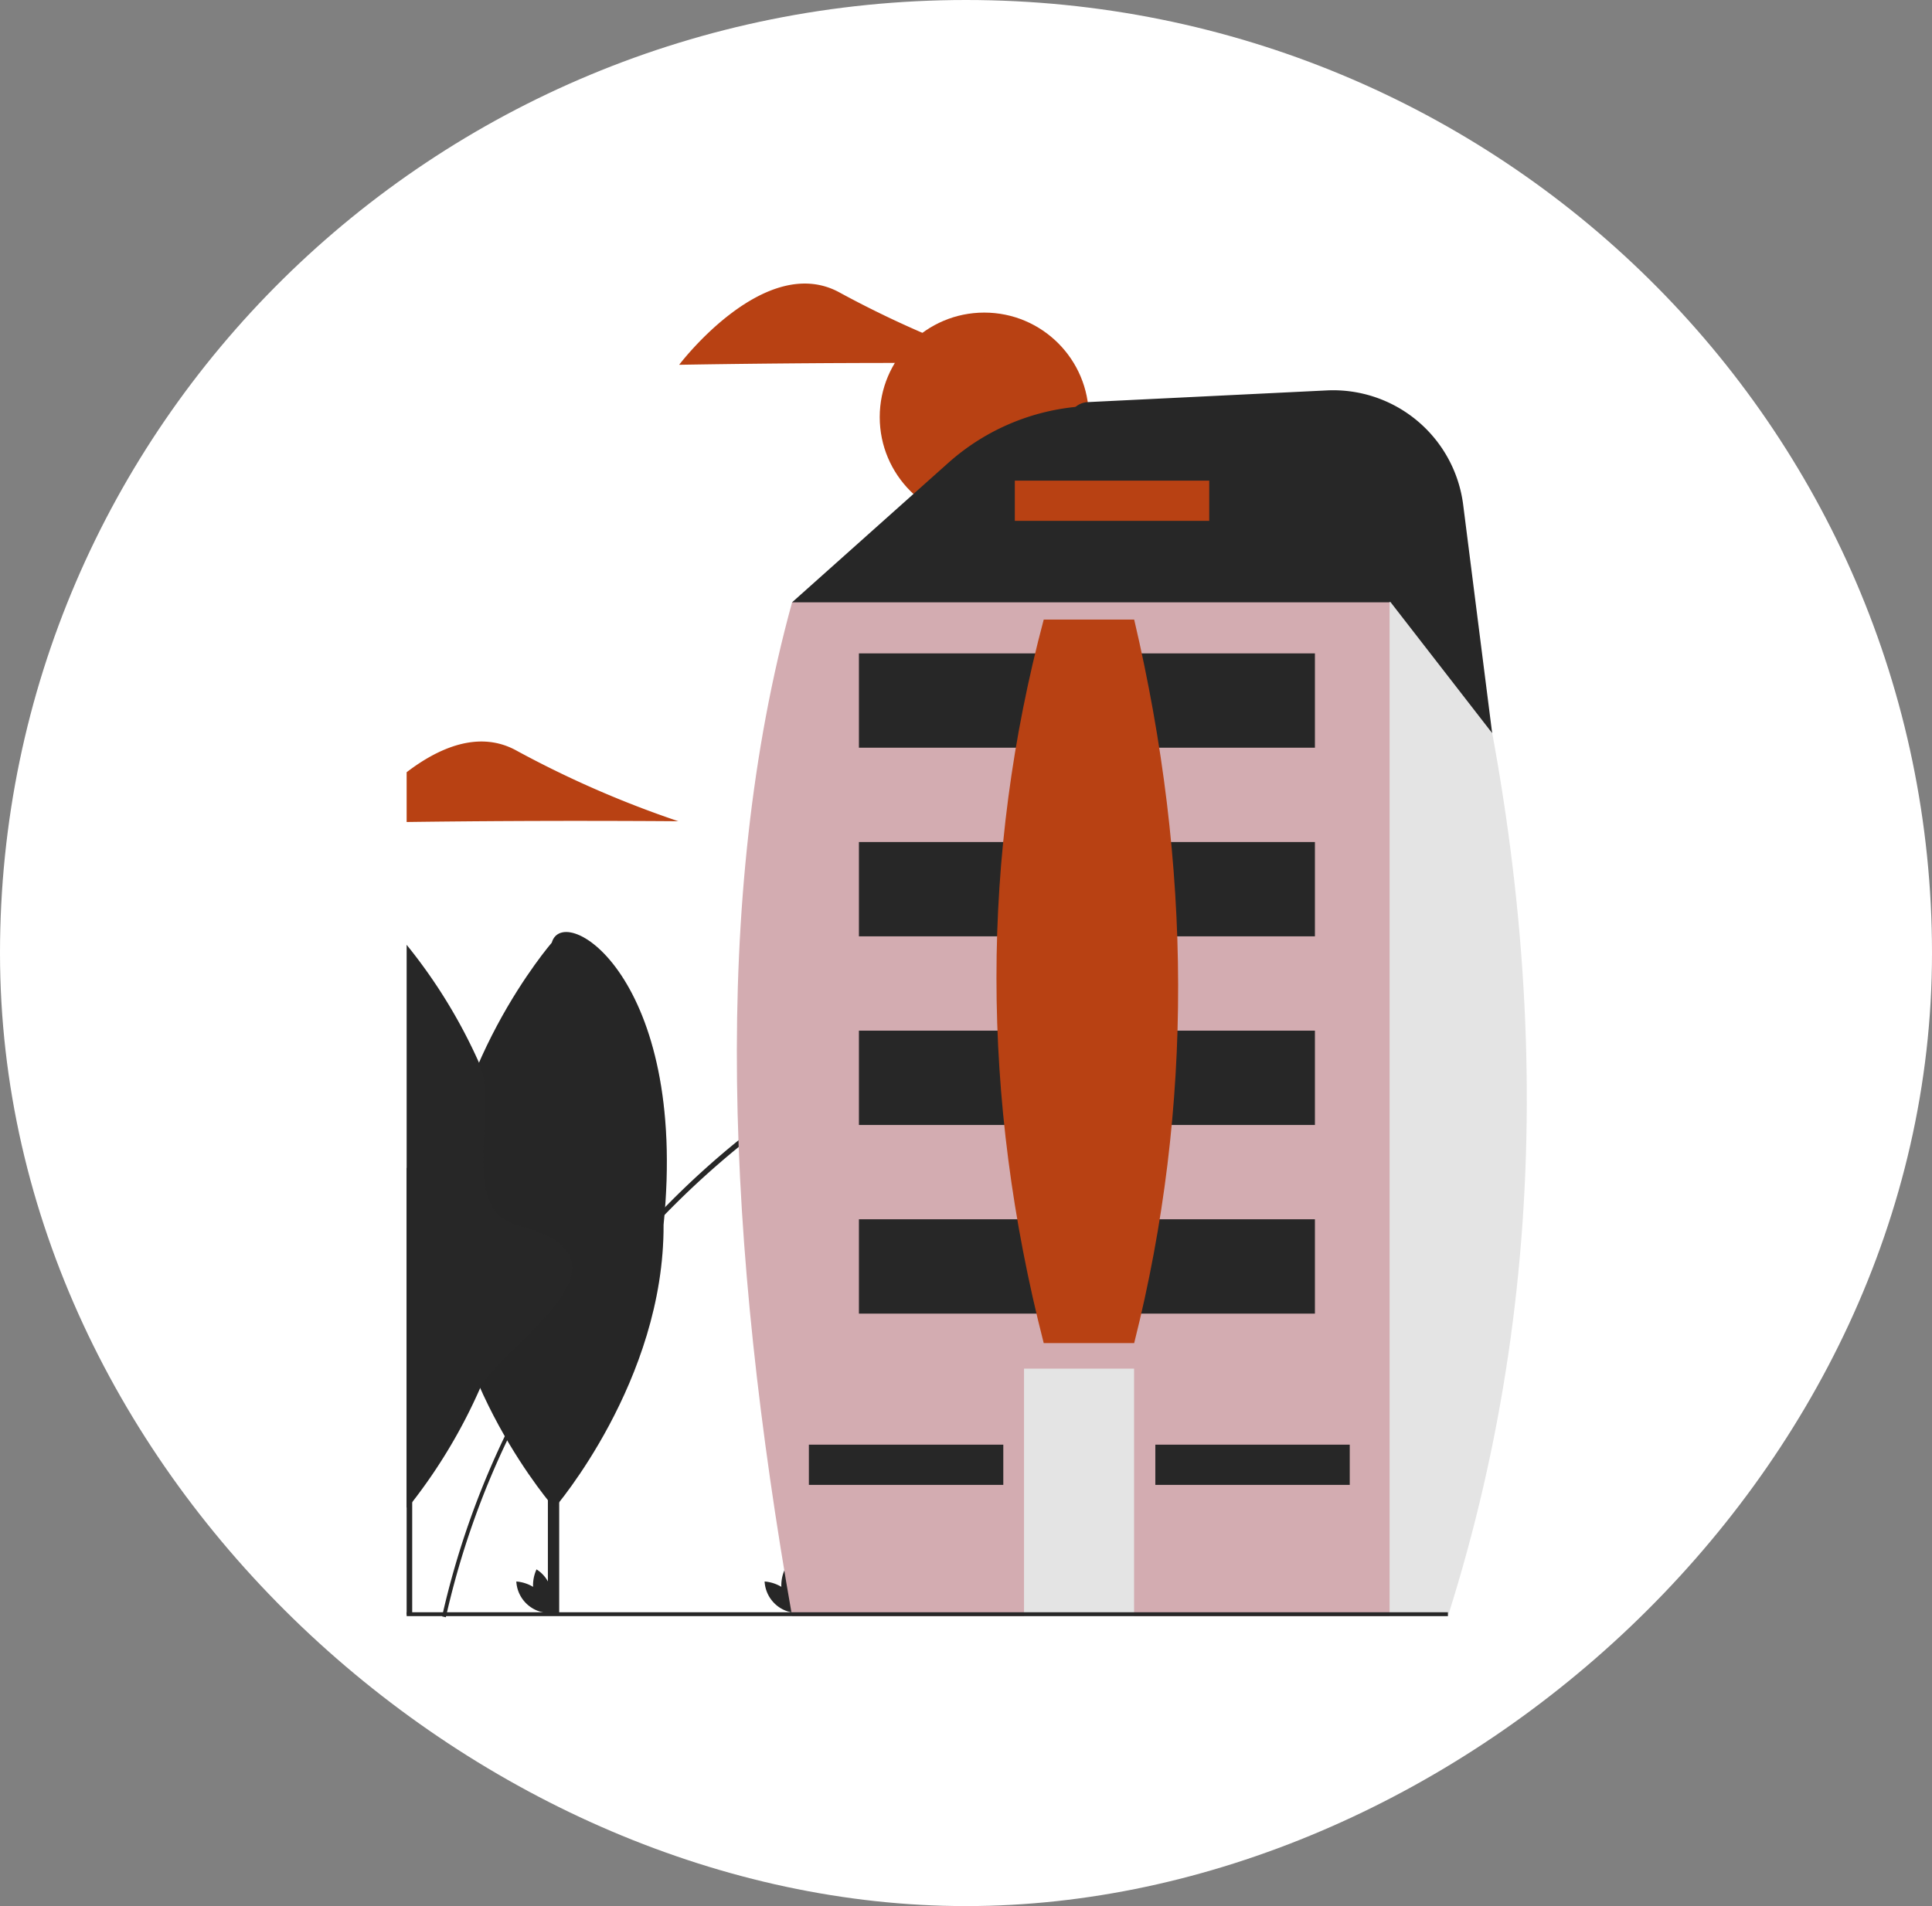
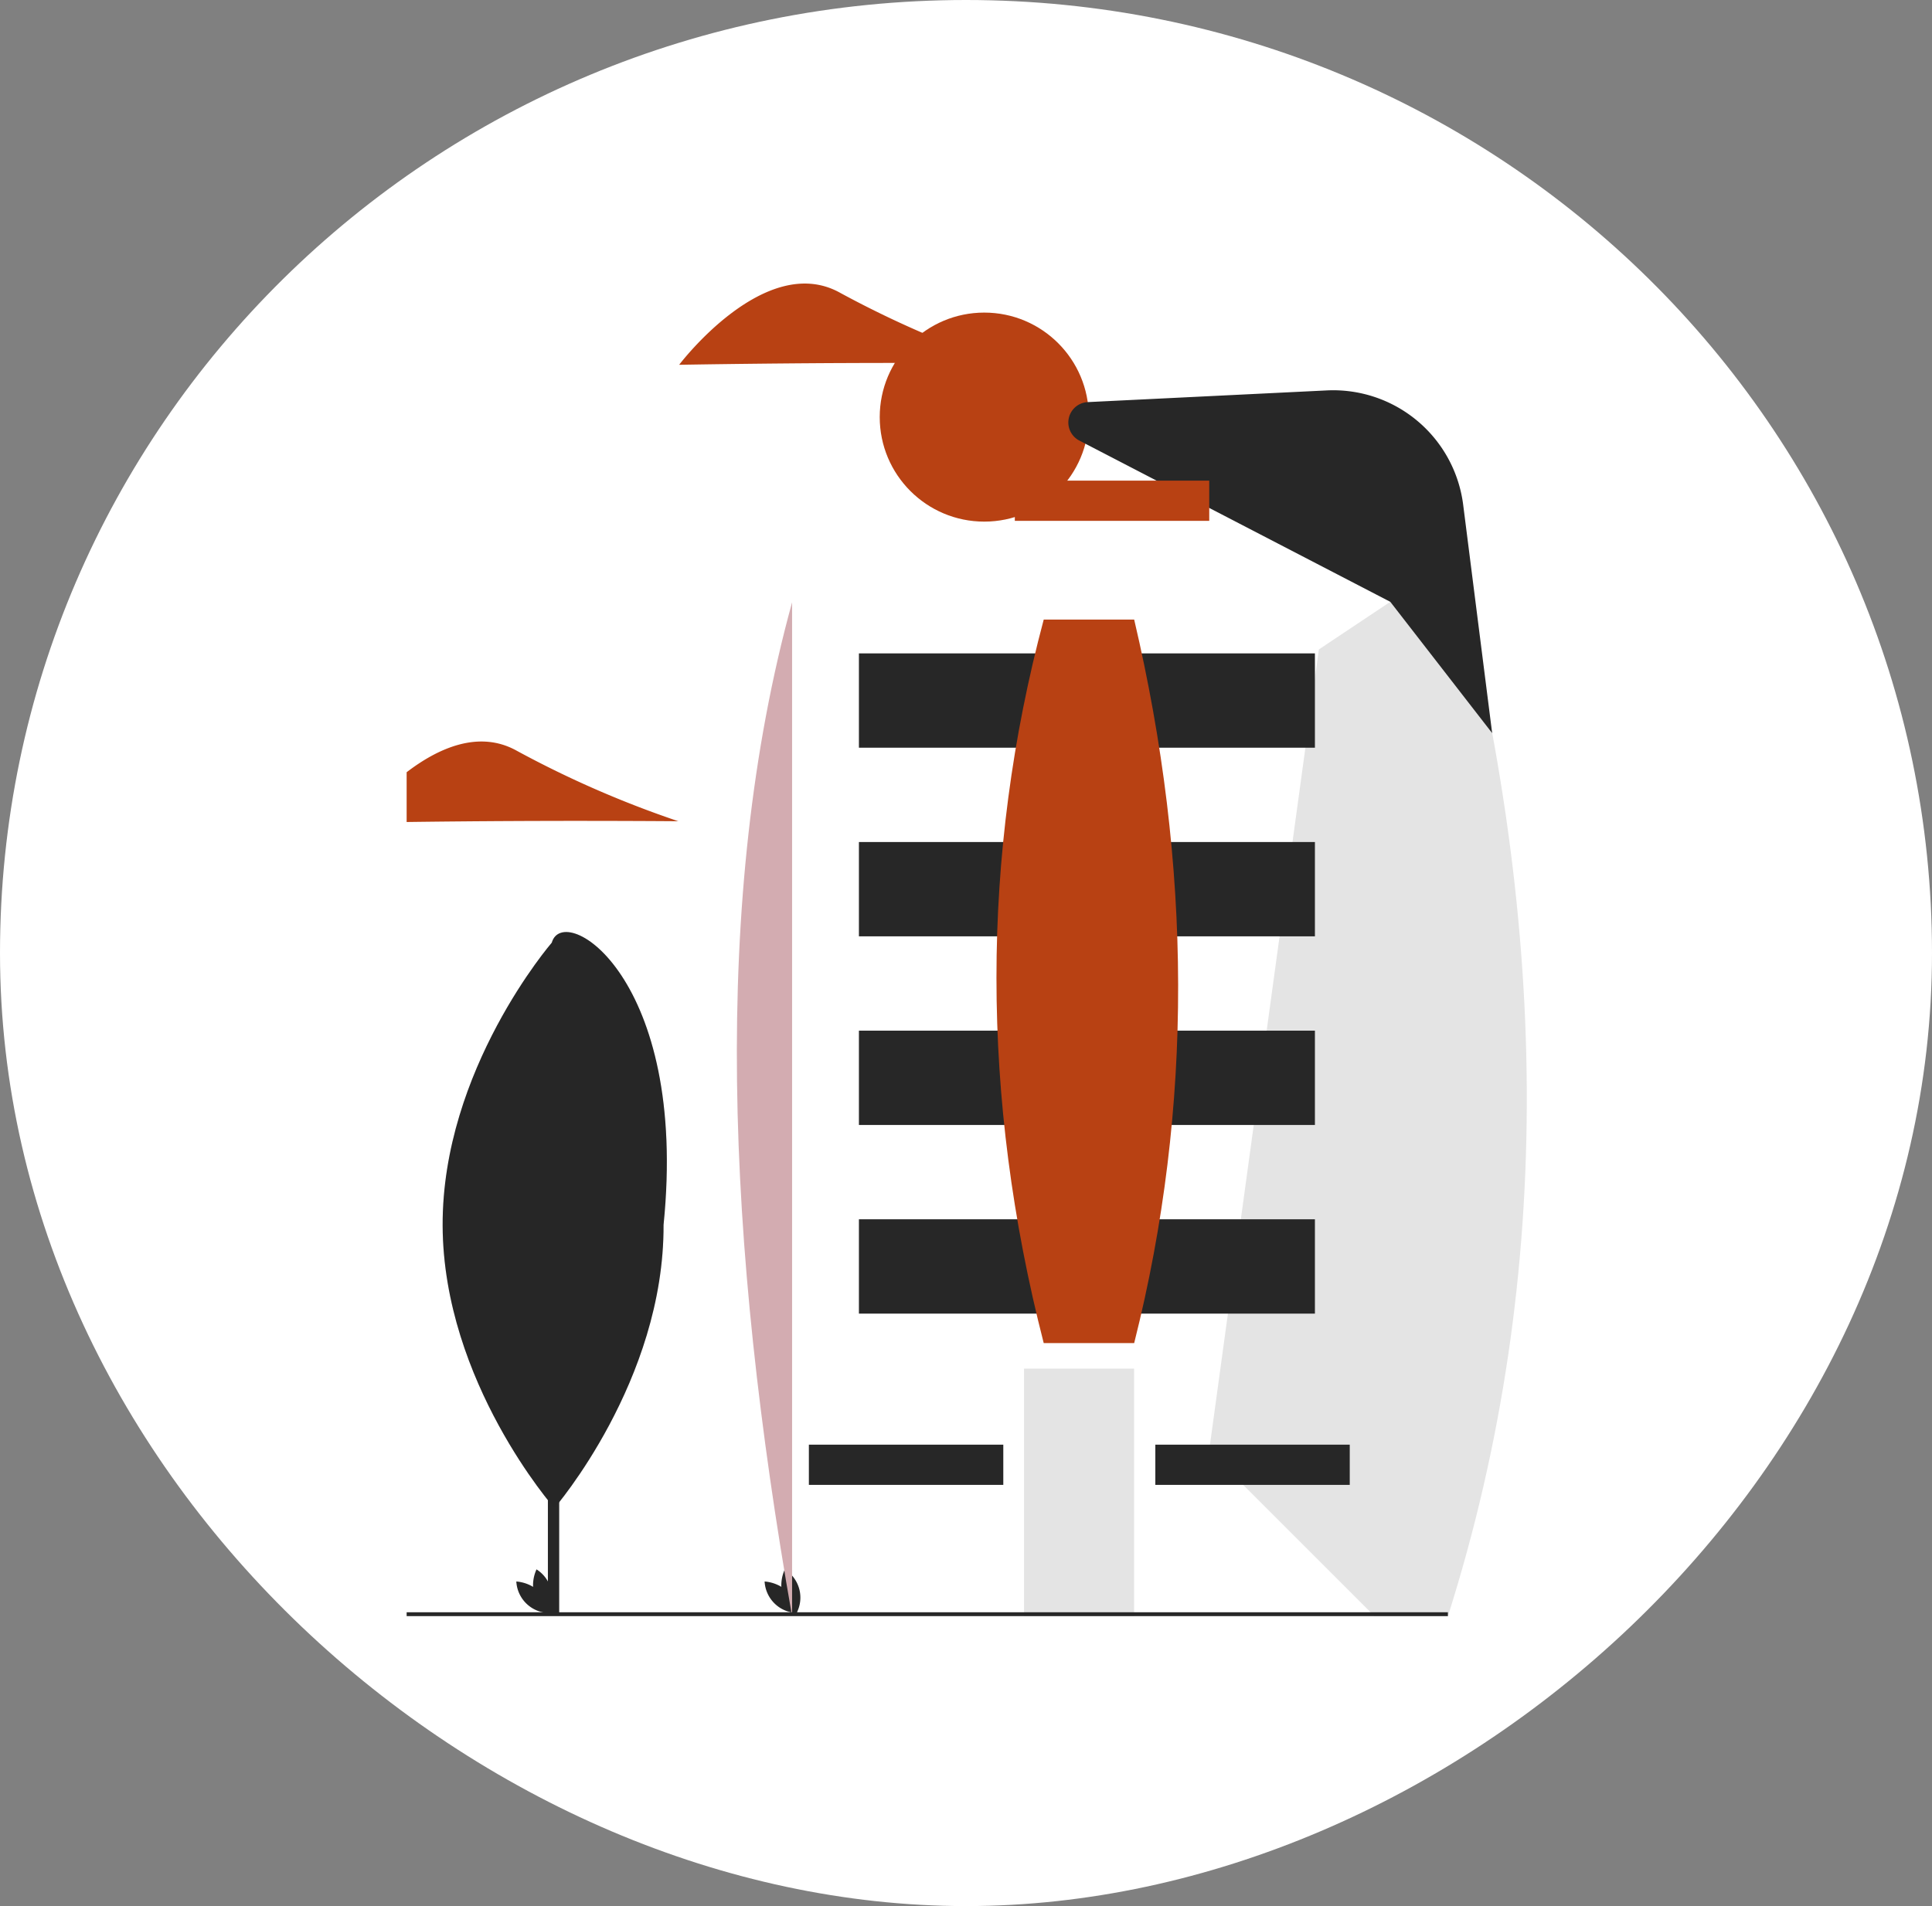
<svg xmlns="http://www.w3.org/2000/svg" width="380" height="375" viewBox="0 0 380 375">
  <rect x="0" y="0" width="380" height="375" fill="#808080" stroke="none" />
  <g id="グループ_131" data-name="グループ 131" transform="translate(-1095 -400)">
    <path id="パス_33" data-name="パス 33" d="M190,0C294.934,0,380,83.947,380,187.5S285,375,190,375,0,291.053,0,187.5,85.066,0,190,0Z" transform="translate(1095 400)" fill="#fff" />
    <g id="undraw_coming_home_re_ausc" transform="translate(1174.981 455.786)">
-       <path id="パス_7" data-name="パス 7" d="M471.341,443.065q5.764.772,11.467,1.942v.7q-5.667-1.153-11.467-1.916a170.77,170.77,0,0,0-22.123-1.465h-.25A165.644,165.644,0,0,0,380.1,457.382q-6.718,3.066-13.132,6.7A170.568,170.568,0,0,0,328.5,493.872a168.472,168.472,0,0,0-20.5,25.826q-1.136,1.755-2.222,3.543a166.145,166.145,0,0,0-8,14.753,163.735,163.735,0,0,0-11.838,33.814c-.064.25-.121.5-.178.757-.015.072-.034.148-.049.22l-.738-.167c0-.019.008-.034.011-.053.057-.254.114-.5.174-.757a166.122,166.122,0,0,1,12.144-34.627v0a167.478,167.478,0,0,1,8.476-15.529q1.09-1.772,2.222-3.517a169.517,169.517,0,0,1,20.439-25.621,167.541,167.541,0,0,1,14.813-13.545l0,0a168.925,168.925,0,0,1,23.7-16.059q5.3-2.975,10.747-5.519a168.244,168.244,0,0,1,93.631-14.317Z" transform="translate(-278.004 -310.396)" fill="#272727" />
      <circle id="楕円形_6" data-name="楕円形 6" cx="20.562" cy="20.562" r="20.562" transform="translate(93.051 5.712)" fill="#b84113" />
      <path id="パス_8" data-name="パス 8" d="M332.344,768.059a7.62,7.62,0,0,0,2.838,3.839,6.56,6.56,0,0,0-2.322-8.584A7.619,7.619,0,0,0,332.344,768.059Z" transform="translate(-307.316 -510.342)" fill="#272727" />
      <path id="パス_9" data-name="パス 9" d="M327.932,771.455a7.62,7.62,0,0,1,1.975,4.346,6.56,6.56,0,0,1-6.372-6.2A7.619,7.619,0,0,1,327.932,771.455Z" transform="translate(-301.962 -514.248)" fill="#272727" />
      <path id="パス_10" data-name="パス 10" d="M461.344,768.059a7.62,7.62,0,0,0,2.838,3.839,6.56,6.56,0,0,0-2.322-8.584A7.62,7.62,0,0,0,461.344,768.059Z" transform="translate(-387.482 -510.342)" fill="#272727" />
      <path id="パス_11" data-name="パス 11" d="M456.932,771.455a7.619,7.619,0,0,1,1.975,4.346,6.56,6.56,0,0,1-6.372-6.2A7.619,7.619,0,0,1,456.932,771.455Z" transform="translate(-382.127 -514.248)" fill="#272727" />
-       <path id="パス_12" data-name="パス 12" d="M595.809,184.386v24.48l-11.467,7.73L567.5,227.945l-18.72,12.618L519.4,225.874l-37.118-18.557-7.73-3.865-7.73-6.186,23.868-21.313,6.855-6.121a44.185,44.185,0,0,1,29.427-11.225h43.059a25.778,25.778,0,0,1,25.778,25.778Z" transform="translate(-391.006 -134.556)" fill="#272727" />
      <path id="パス_13" data-name="パス 13" d="M719.091,240.16l11.365-12.353c19.871,73.3,21.495,144.163,0,211.94h-14.42l-.776-.776-20.1-20.1-11.667-11.667.307-2.249,1.06-7.734,2.328-17.009,2.54-18.557,2.54-18.553,2.54-18.557,2.059-15.056.106-.761.375-2.741,2.54-18.557,2.256-16.483.284-2.071,1.87-13.659.776-5.671,13.916-9.279Z" transform="translate(-525.652 -177.56)" fill="#e4e4e4" />
-       <path id="パス_14" data-name="パス 14" d="M448.978,260.725H566.5V460.2H448.978C436.146,387.215,432.92,319.089,448.978,260.725Z" transform="translate(-373.164 -198.016)" fill="#d3acb1" />
+       <path id="パス_14" data-name="パス 14" d="M448.978,260.725V460.2H448.978C436.146,387.215,432.92,319.089,448.978,260.725Z" transform="translate(-373.164 -198.016)" fill="#d3acb1" />
      <path id="パス_15" data-name="パス 15" d="M320.767,563.914h21.649v48.71H320.767Z" transform="translate(-199.336 -350.436)" fill="#e4e4e4" />
      <g id="グループ_20" data-name="グループ 20" transform="translate(0 72.76)">
        <path id="パス_16" data-name="パス 16" d="M234.987,486.3h89.689V504.86H234.987Z" transform="translate(-146.029 -374.966)" fill="#272727" />
        <path id="パス_17" data-name="パス 17" d="M388.987,603.422h38.24v7.912h-38.24Z" transform="translate(-241.73 -447.747)" fill="#272727" />
        <path id="パス_18" data-name="パス 18" d="M208.987,603.422h38.24v7.912h-38.24Z" transform="translate(-129.872 -447.747)" fill="#272727" />
        <path id="パス_19" data-name="パス 19" d="M234.987,388.269h89.689v18.556H234.987Z" transform="translate(-146.029 -314.044)" fill="#272727" />
        <path id="パス_20" data-name="パス 20" d="M234.987,290.234h89.689V308.79H234.987Z" transform="translate(-146.029 -253.122)" fill="#272727" />
        <path id="パス_21" data-name="パス 21" d="M234.987,192.2h89.689v18.556H234.987Z" transform="translate(-146.029 -192.199)" fill="#272727" />
        <path id="パス_22" data-name="パス 22" d="M0,690.531H204.8v.757H0Z" transform="translate(0 -501.88)" fill="#272727" />
        <path id="パス_23" data-name="パス 23" d="M73.385,459.615h2.224v87.847H73.385Z" transform="translate(-45.604 -358.381)" fill="#272727" />
      </g>
      <path id="パス_24" data-name="パス 24" d="M328.7,489.691c.142,30.718-21.47,55.72-21.47,55.72s-21.841-24.8-21.983-55.52,21.47-55.72,21.47-55.72C309.013,426.032,333.621,441.044,328.7,489.691Z" transform="translate(-278.167 -304.501)" fill="#272727" />
      <path id="パス_25" data-name="パス 25" d="M328.7,489.691c.142,30.718-21.47,55.72-21.47,55.72s-21.841-24.8-21.983-55.52,21.47-55.72,21.47-55.72C309.013,426.032,333.621,441.044,328.7,489.691Z" transform="translate(-278.167 -304.501)" fill="#272727" opacity="0.1" />
-       <path id="パス_26" data-name="パス 26" d="M0,459.611H1.094v87.85H0Z" transform="translate(0 -285.618)" fill="#272727" />
-       <path id="パス_27" data-name="パス 27" d="M288.171,493.83c26.062,6.751-1.947,22.774-7.155,32.1v0a105.758,105.758,0,0,1-13.371,22.456c-.6.757-.946,1.155-.946,1.155l-.148-.17V438.737a104.3,104.3,0,0,1,14.23,23.183v0C284.809,470.941,276.663,490.849,288.171,493.83Z" transform="translate(-266.551 -308.639)" fill="#272727" />
      <path id="パス_28" data-name="パス 28" d="M319.993,348.764s-14.143-.125-31.663-.045c-8.419.038-16.085.117-21.779.193v-9.793c6.125-4.69,14.2-8.427,21.718-4.195A201.264,201.264,0,0,0,319.993,348.764Z" transform="translate(-266.551 -242.978)" fill="#b84113" />
      <path id="パス_29" data-name="パス 29" d="M439.92,110.719c-17.519.081-31.778.34-31.778.34s16.95-22.452,31.715-14.133a201.618,201.618,0,0,0,31.726,13.841s-14.144-.128-31.663-.047Z" transform="translate(-354.54 -95.076)" fill="#b84113" />
      <path id="パス_30" data-name="パス 30" d="M614.147,152.862l47.013-2.3a25.778,25.778,0,0,1,26.832,22.5l5.7,44.922-20.03-25.826-.042-.023-59.938-31.088-1.19-.617A4.013,4.013,0,0,1,614.147,152.862Z" transform="translate(-480.184 -129.538)" fill="#272727" />
      <path id="パス_31" data-name="パス 31" d="M315.987,102.422h38.24v7.912h-38.24Z" transform="translate(-196.365 -63.648)" fill="#b84113" />
      <path id="パス_32" data-name="パス 32" d="M600.086,412.057H582.294q-18.589-72.565,0-142.34h17.793C611.413,317.981,611.819,365.457,600.086,412.057Z" transform="translate(-456.989 -203.604)" fill="#b84113" />
    </g>
  </g>
</svg>